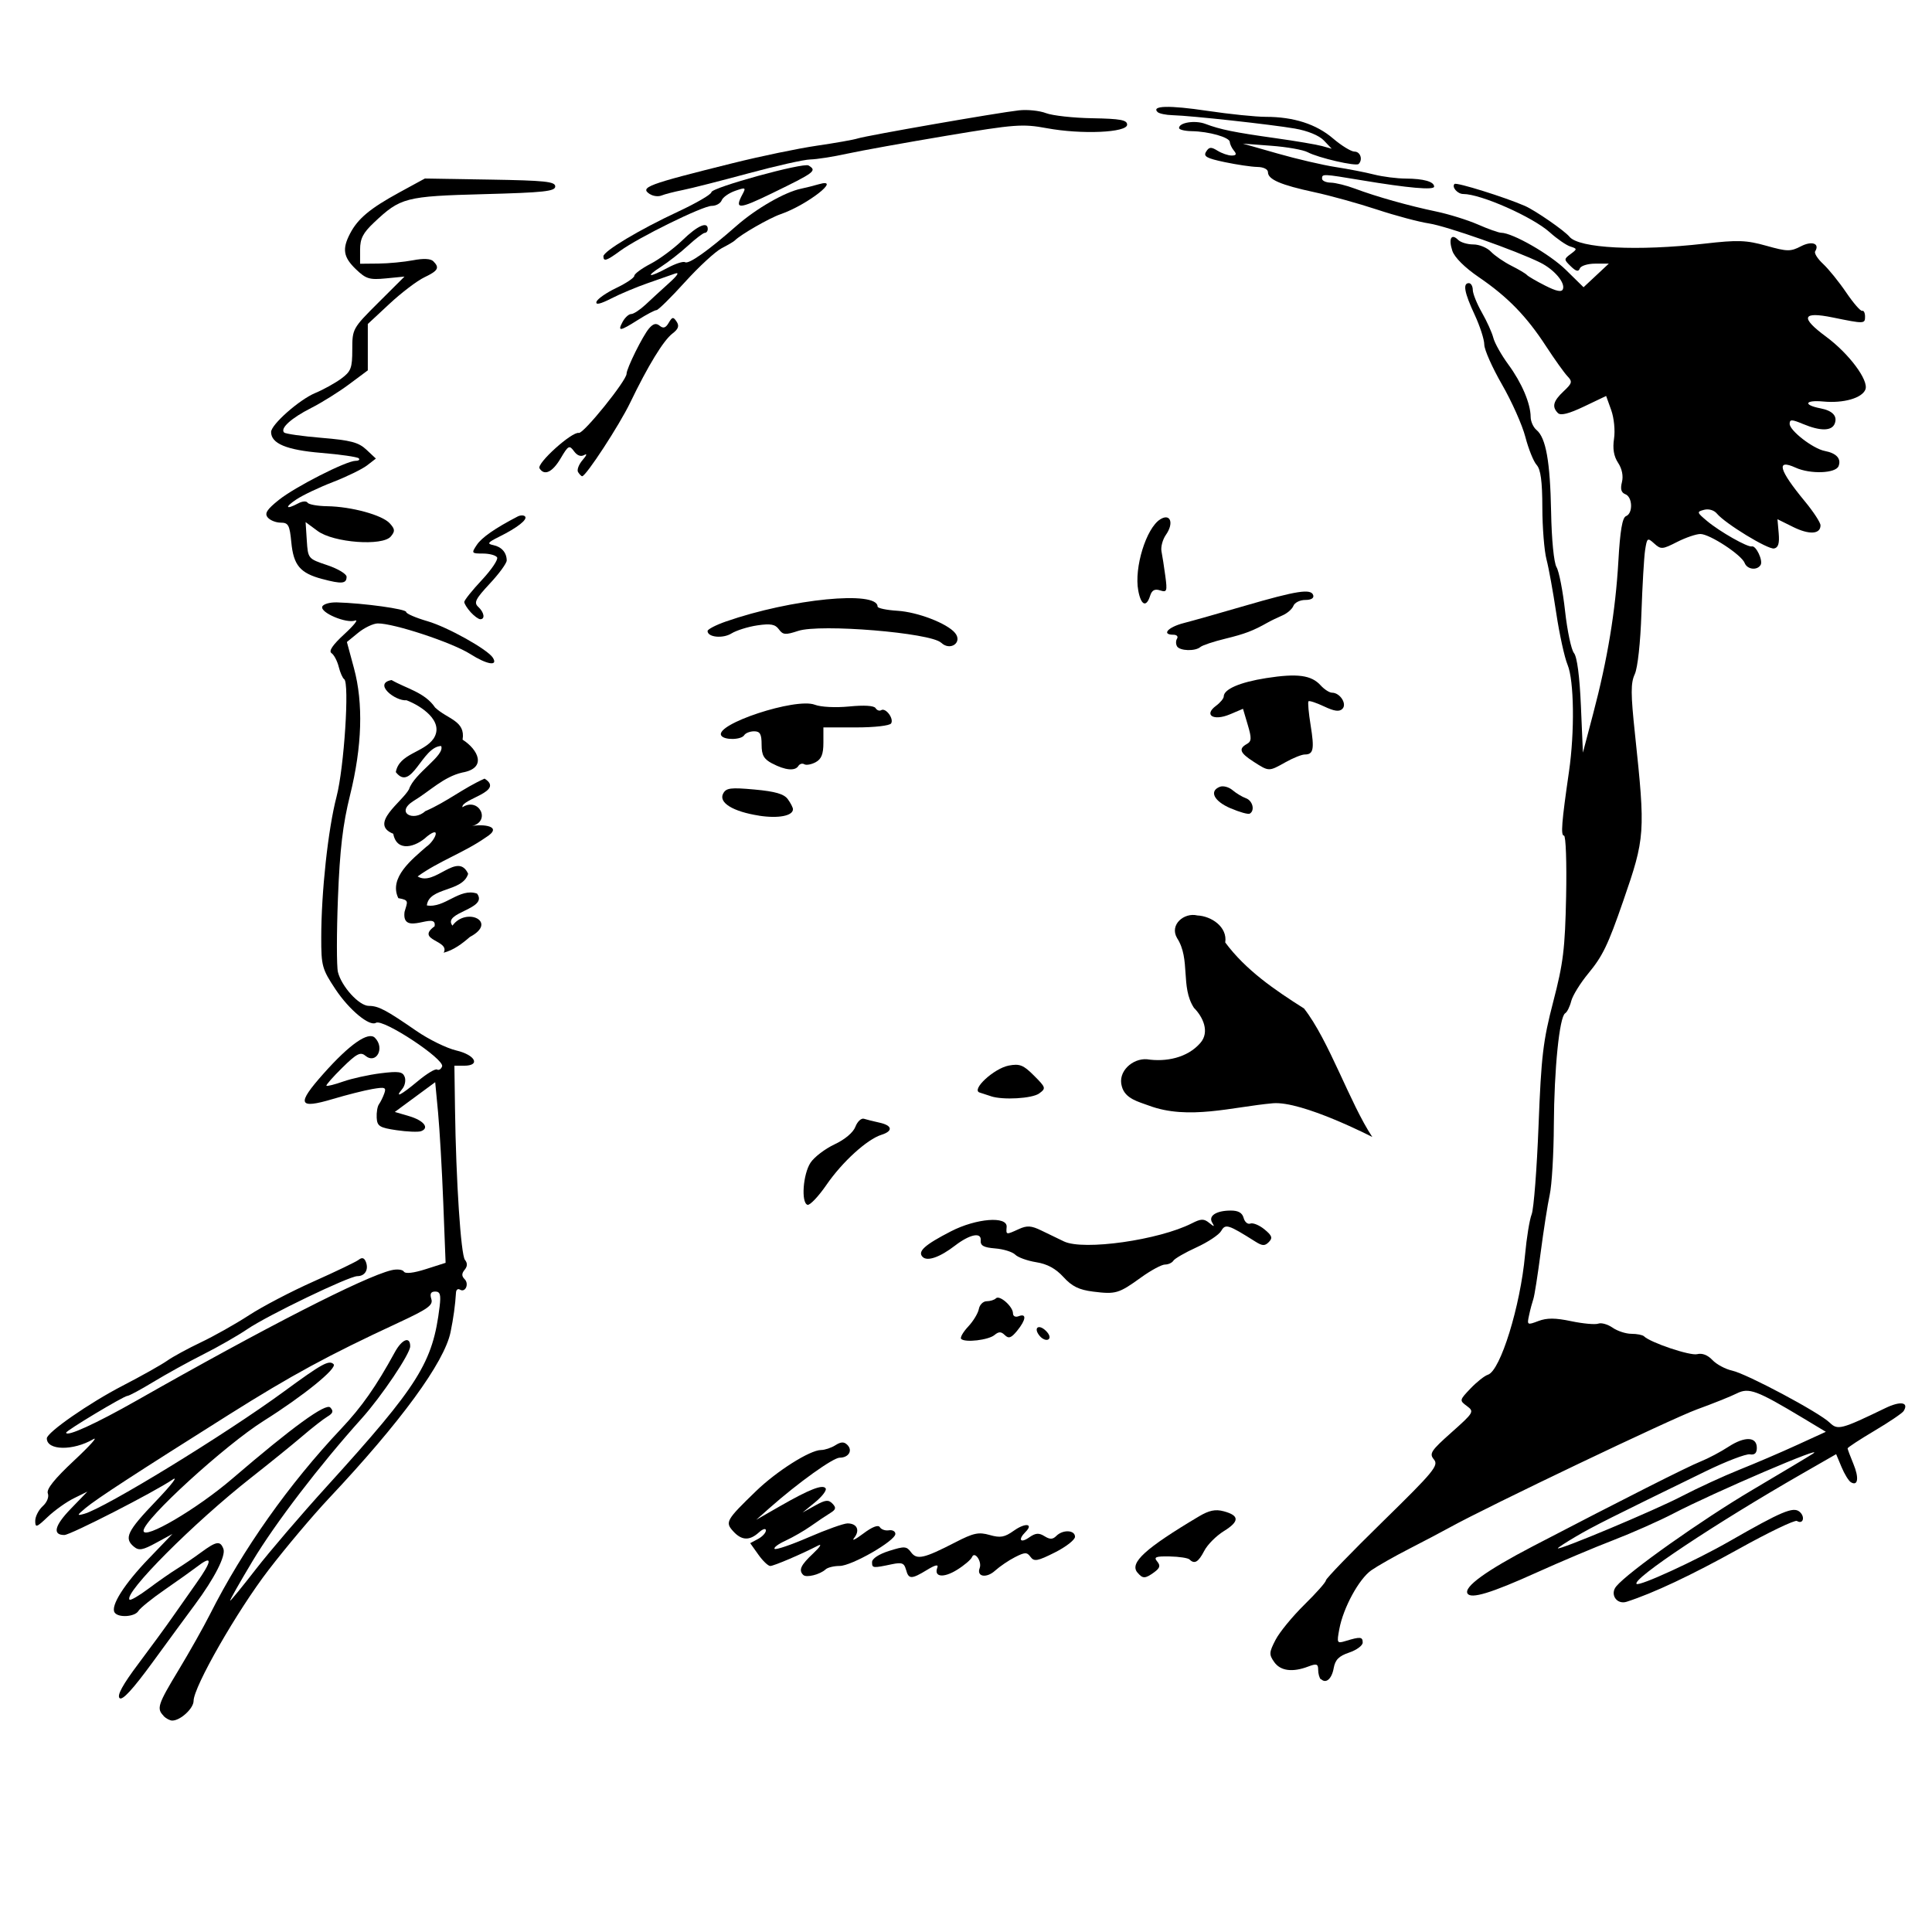
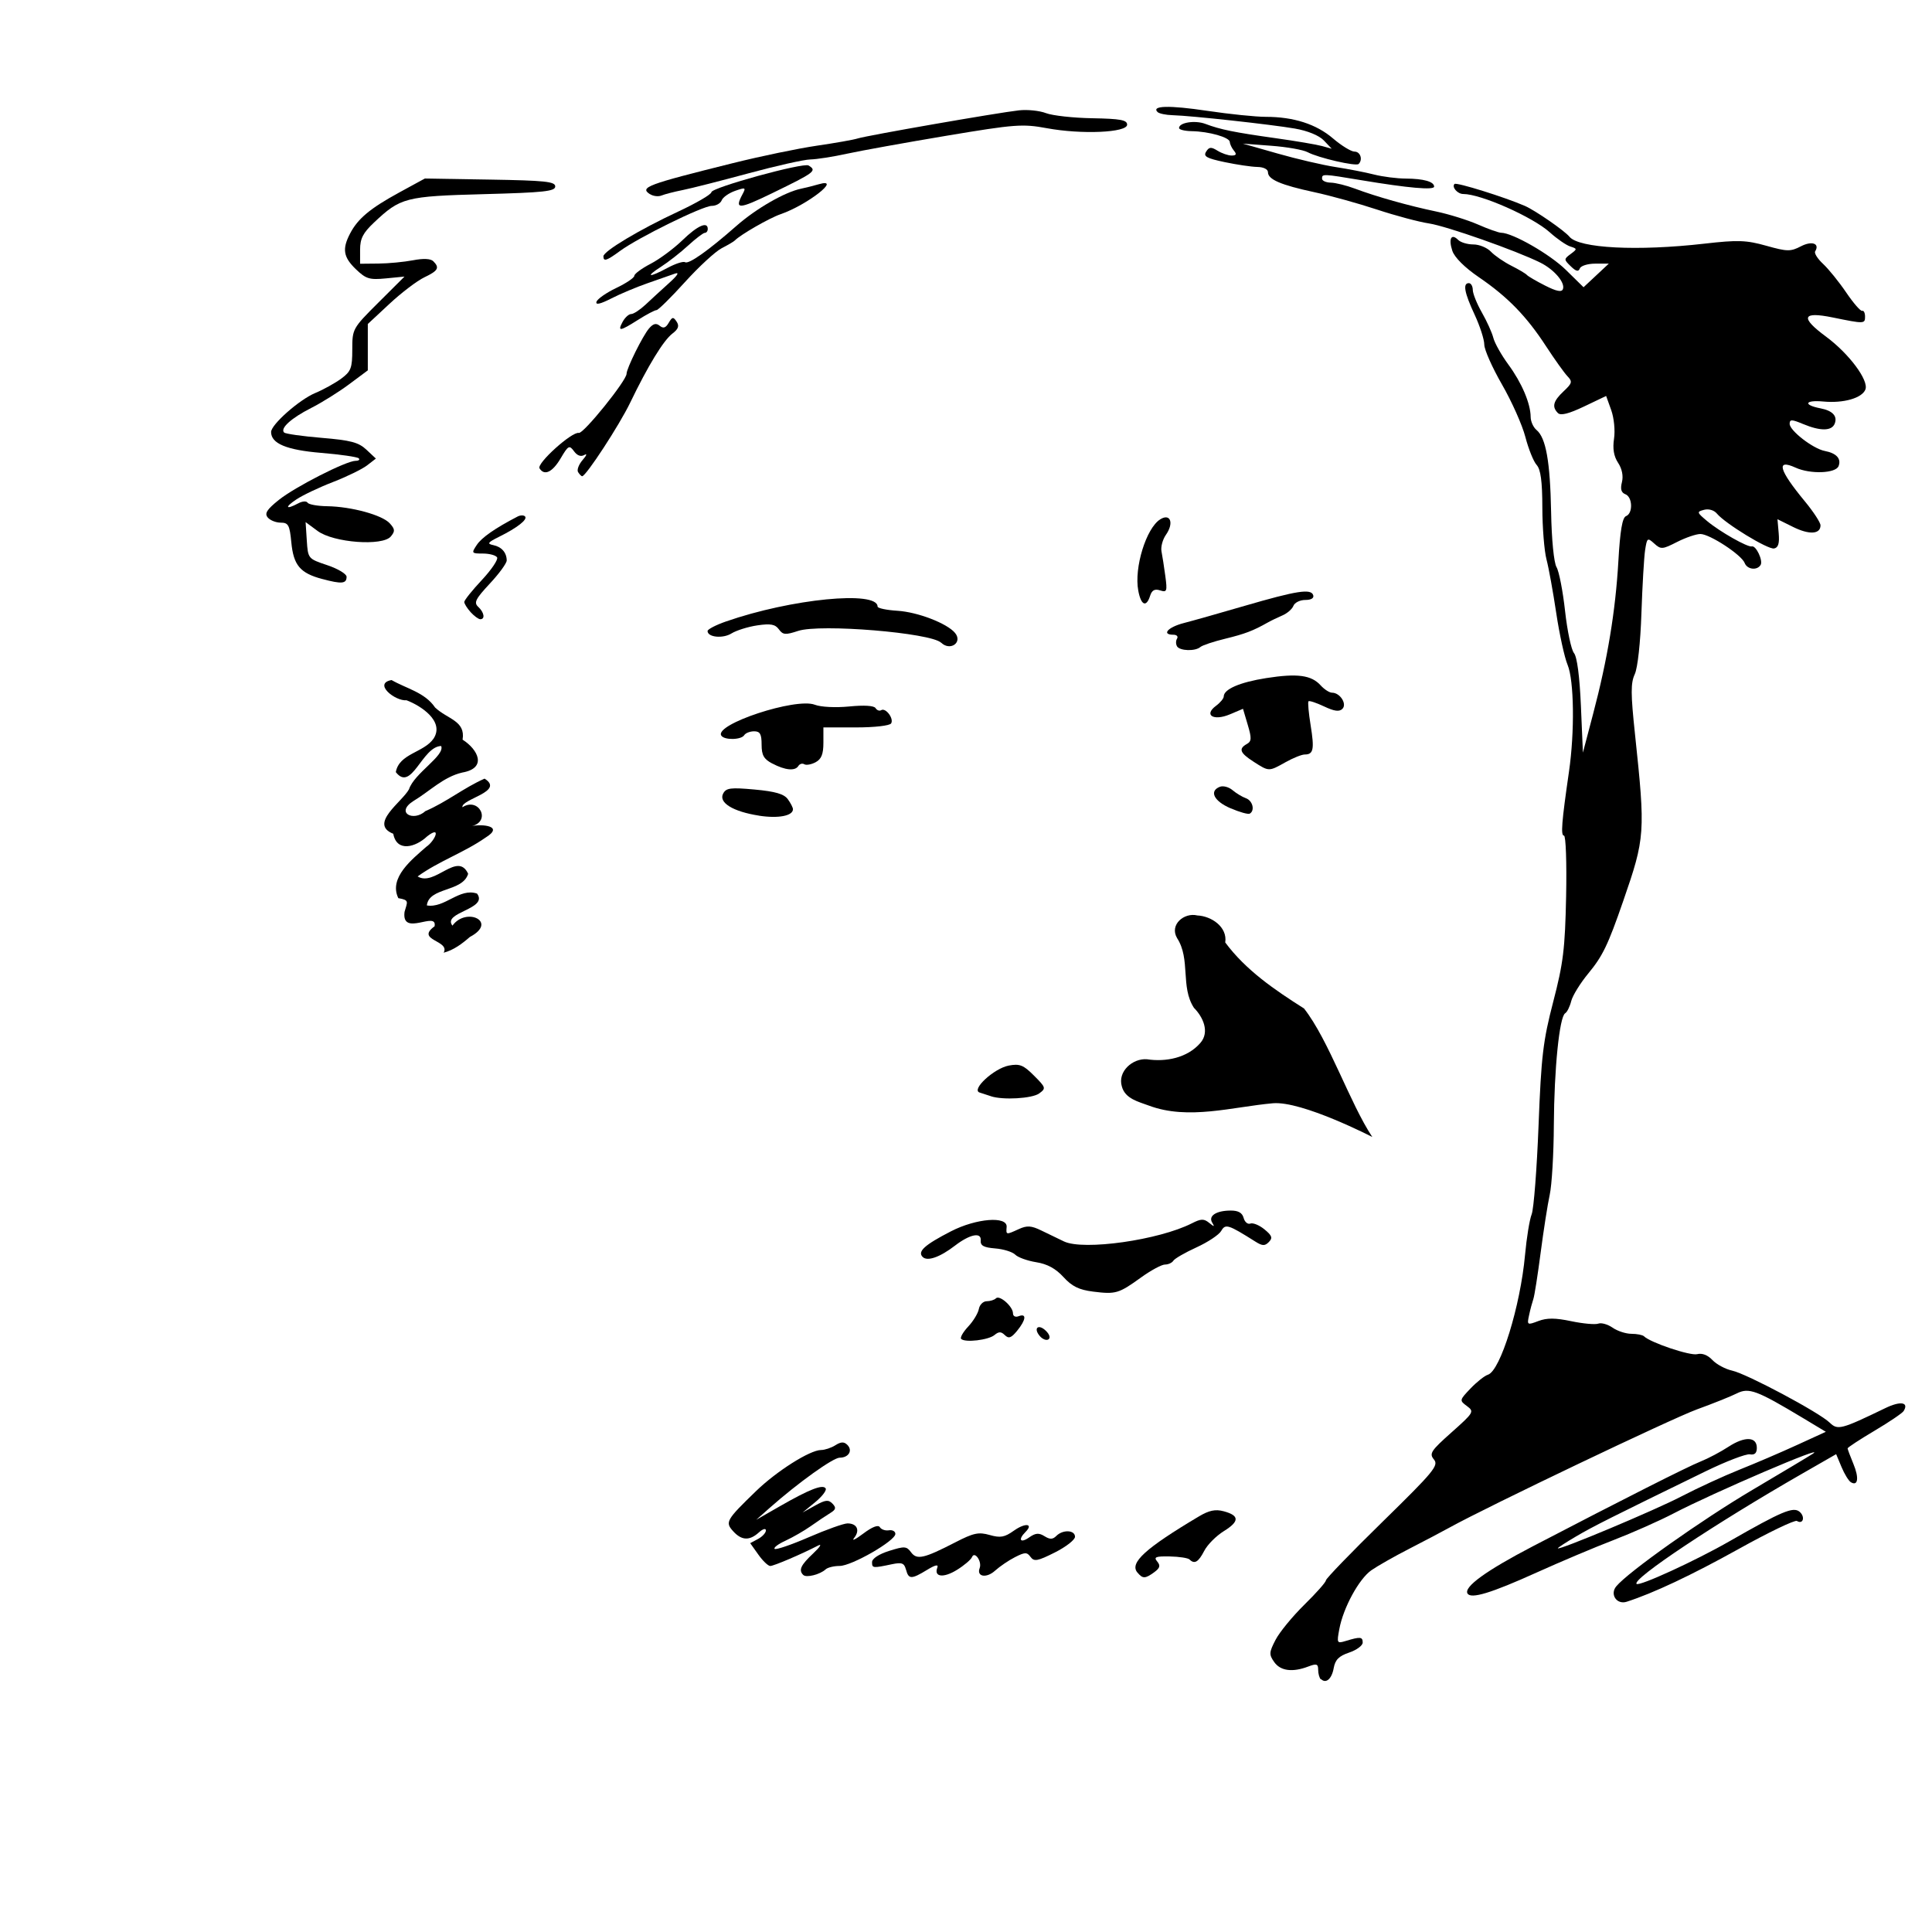
<svg xmlns="http://www.w3.org/2000/svg" width="42.333mm" height="42.333mm" version="1.1" viewBox="0 0 42.333 42.333">
  <g transform="translate(-86.179 -39.688)" stroke-width=".085">
    <path d="m114.75 61.784c-0.634-0.402-1.272-0.835-1.724-1.445 0.051-0.342-0.305-0.578-0.611-0.592-0.289-0.071-0.618 0.203-0.444 0.497 0.3 0.462 0.069 1.068 0.369 1.527 0.195 0.196 0.353 0.527 0.14 0.77-0.284 0.328-0.756 0.42-1.169 0.357-0.314-0.025-0.648 0.268-0.551 0.595 0.072 0.273 0.368 0.336 0.595 0.421 0.865 0.323 1.827 0.027 2.715-0.052 0.639-0.055 2.178 0.739 2.178 0.739-0.492-0.741-0.95-2.12-1.497-2.817z" />
-     <path d="m89.765 77.285c-0.159-0.159-0.13-0.248 0.329-1.007 0.237-0.392 0.546-0.941 0.687-1.22 0.719-1.424 1.727-2.849 2.873-4.064 0.451-0.478 0.765-0.925 1.175-1.675 0.158-0.29 0.338-0.359 0.338-0.131 0 0.163-0.629 1.098-1.064 1.582-0.919 1.022-1.892 2.293-2.39 3.123-0.286 0.477-0.507 0.868-0.491 0.868 0.016 0 0.269-0.31 0.563-0.689 0.293-0.379 0.993-1.196 1.556-1.816 2.017-2.222 2.323-2.711 2.471-3.942 0.031-0.259 0.011-0.326-0.097-0.326-0.095 0-0.121 0.048-0.085 0.162 0.043 0.137-0.07 0.218-0.735 0.527-1.525 0.708-2.325 1.142-3.708 2.013-2.023 1.274-2.893 1.84-3.133 2.041-0.193 0.162-0.196 0.173-0.032 0.128 0.455-0.124 3.104-1.746 4.383-2.684 0.828-0.607 0.985-0.694 1.083-0.596 0.088 0.088-0.661 0.695-1.528 1.24-0.854 0.537-2.636 2.166-2.636 2.41 0 0.211 1.172-0.477 1.947-1.143 1.315-1.129 2.047-1.661 2.145-1.558 0.075 0.079 0.061 0.126-0.063 0.2-0.089 0.053-0.34 0.249-0.558 0.436-0.218 0.186-0.717 0.59-1.109 0.898-1.267 0.996-2.806 2.54-2.668 2.677 0.022 0.022 0.21-0.088 0.418-0.244 0.208-0.156 0.487-0.35 0.62-0.432 0.133-0.082 0.37-0.243 0.529-0.36 0.336-0.247 0.419-0.26 0.489-0.078 0.058 0.15-0.197 0.648-0.623 1.221-0.156 0.21-0.572 0.776-0.924 1.259-0.439 0.602-0.668 0.85-0.728 0.791-0.06-0.06 0.069-0.296 0.411-0.751 0.274-0.365 0.612-0.827 0.75-1.026s0.376-0.537 0.527-0.75c0.336-0.474 0.352-0.611 0.042-0.376-0.128 0.097-0.461 0.335-0.741 0.528s-0.538 0.403-0.576 0.465c-0.078 0.132-0.448 0.154-0.523 0.032-0.09-0.145 0.214-0.623 0.748-1.178l0.52-0.541-0.356 0.194c-0.295 0.161-0.378 0.176-0.487 0.086-0.224-0.186-0.15-0.34 0.483-1.001 0.338-0.353 0.5-0.563 0.36-0.468-0.403 0.274-2.235 1.212-2.368 1.212-0.265 0-0.216-0.204 0.135-0.568l0.37-0.383-0.296 0.146c-0.163 0.08-0.42 0.263-0.572 0.407-0.248 0.236-0.275 0.244-0.275 0.088 0-0.095 0.074-0.239 0.164-0.321 0.094-0.085 0.142-0.204 0.112-0.281-0.035-0.092 0.144-0.316 0.577-0.721 0.346-0.323 0.533-0.533 0.417-0.465-0.444 0.258-1.016 0.247-1.016-0.019 0-0.13 0.93-0.776 1.661-1.154 0.414-0.214 0.853-0.461 0.976-0.548 0.123-0.087 0.456-0.268 0.74-0.403s0.757-0.401 1.051-0.592c0.294-0.192 0.933-0.526 1.419-0.742 0.486-0.217 0.932-0.431 0.989-0.476 0.072-0.057 0.121-0.041 0.156 0.05 0.064 0.168-0.021 0.31-0.187 0.31-0.183 0-1.976 0.863-2.414 1.163-0.203 0.138-0.635 0.386-0.961 0.55s-0.819 0.437-1.096 0.605c-0.277 0.168-0.532 0.306-0.569 0.306-0.075 0-1.341 0.759-1.341 0.805 0 0.101 0.649-0.195 1.547-0.705 2.817-1.601 4.983-2.709 5.577-2.853 0.123-0.03 0.247-0.017 0.275 0.029 0.033 0.053 0.211 0.033 0.483-0.054l0.432-0.138-0.051-1.315c-0.028-0.723-0.08-1.614-0.114-1.979l-0.063-0.664-0.885 0.652 0.31 0.091c0.325 0.095 0.457 0.261 0.264 0.331-0.062 0.022-0.303 0.012-0.536-0.022-0.373-0.055-0.425-0.088-0.435-0.274-0.006-0.116 0.016-0.249 0.05-0.295 0.034-0.047 0.087-0.153 0.116-0.236 0.048-0.134 0.017-0.145-0.262-0.097-0.174 0.03-0.561 0.128-0.86 0.217-0.766 0.229-0.808 0.118-0.207-0.557 0.572-0.643 0.98-0.927 1.124-0.783 0.225 0.225 0.029 0.591-0.211 0.392-0.106-0.088-0.19-0.045-0.503 0.263-0.206 0.203-0.363 0.381-0.348 0.396 0.015 0.015 0.181-0.027 0.369-0.093s0.555-0.147 0.817-0.18c0.396-0.049 0.484-0.036 0.528 0.078 0.029 0.076 0.006 0.194-0.052 0.264-0.177 0.213-0.033 0.141 0.34-0.17 0.195-0.163 0.385-0.278 0.422-0.254 0.037 0.023 0.087-0.008 0.11-0.068 0.061-0.158-1.295-1.052-1.45-0.956-0.14 0.087-0.587-0.284-0.887-0.736-0.292-0.441-0.312-0.51-0.311-1.132 1.1e-4 -0.999 0.15-2.377 0.335-3.086 0.166-0.634 0.287-2.502 0.167-2.576-0.033-0.021-0.087-0.142-0.119-0.27-0.032-0.128-0.103-0.263-0.158-0.3-0.067-0.045 0.024-0.18 0.282-0.417 0.21-0.193 0.315-0.326 0.235-0.297-0.192 0.069-0.765-0.172-0.72-0.304 0.019-0.056 0.165-0.099 0.323-0.094 0.586 0.017 1.516 0.145 1.516 0.21 0 0.037 0.211 0.128 0.469 0.203 0.438 0.127 1.32 0.62 1.431 0.8 0.119 0.192-0.13 0.151-0.498-0.083-0.397-0.252-1.679-0.675-2.026-0.669-0.1 0.002-0.292 0.094-0.428 0.205l-0.247 0.202 0.155 0.574c0.208 0.769 0.179 1.713-0.086 2.783-0.159 0.642-0.223 1.183-0.265 2.251-0.03 0.773-0.03 1.504-2.54e-4 1.624 0.08 0.319 0.464 0.74 0.676 0.741 0.212 0.001 0.372 0.085 1.044 0.549 0.27 0.186 0.663 0.379 0.873 0.428 0.418 0.098 0.539 0.334 0.171 0.334h-0.212l0.013 0.931c0.022 1.592 0.129 3.212 0.218 3.323 0.058 0.072 0.056 0.142-0.007 0.218-0.067 0.081-0.067 0.138-8.47e-4 0.204 0.105 0.105 0.017 0.304-0.102 0.23-0.043-0.027-0.082 0.001-0.086 0.062-0.017 0.279-0.056 0.56-0.119 0.868-0.136 0.664-1.094 1.973-2.667 3.645-0.351 0.373-0.944 1.077-1.32 1.566-0.692 0.901-1.644 2.564-1.644 2.871 0 0.165-0.289 0.431-0.468 0.431-0.05 0-0.137-0.046-0.193-0.102z" />
    <path d="m100.42 43.943c-0.229-0.151-0.073-0.21 1.82-0.681 0.605-0.151 1.431-0.322 1.834-0.381 0.403-0.059 0.808-0.13 0.898-0.159 0.204-0.065 3.071-0.565 3.533-0.616 0.186-0.021 0.453 0.007 0.593 0.061 0.14 0.054 0.597 0.105 1.016 0.112 0.615 0.011 0.762 0.038 0.762 0.141 0 0.174-0.995 0.218-1.76 0.077-0.532-0.098-0.694-0.086-2.201 0.166-0.895 0.15-1.875 0.327-2.177 0.393-0.303 0.067-0.665 0.123-0.804 0.126-0.14 0.003-0.749 0.14-1.355 0.304-0.605 0.164-1.253 0.329-1.439 0.366-0.186 0.037-0.396 0.091-0.466 0.12-0.07 0.029-0.184 0.015-0.254-0.031z" />
    <path d="m99.4 45.305c0-0.112 0.791-0.586 1.637-0.98 0.399-0.186 0.728-0.378 0.73-0.426 4e-3 -0.102 2.016-0.655 2.129-0.585 0.188 0.116 0.144 0.149-0.801 0.609-0.734 0.357-0.828 0.359-0.646 0.02 0.079-0.147 0.066-0.153-0.163-0.073-0.136 0.048-0.269 0.141-0.294 0.208-0.026 0.067-0.124 0.121-0.218 0.121-0.198 0-1.607 0.693-2.008 0.987-0.294 0.216-0.365 0.239-0.365 0.12z" />
    <path d="m99.823 46.738c0.05-0.093 0.134-0.169 0.186-0.169 0.053 0 0.194-0.093 0.315-0.206 0.12-0.113 0.352-0.326 0.515-0.473 0.189-0.17 0.235-0.245 0.127-0.206-0.093 0.034-0.363 0.129-0.599 0.21-0.236 0.082-0.593 0.231-0.792 0.333-0.243 0.124-0.35 0.148-0.326 0.073 0.02-0.062 0.215-0.198 0.433-0.302s0.396-0.224 0.396-0.267c0-0.042 0.161-0.161 0.357-0.263 0.197-0.102 0.51-0.335 0.698-0.517 0.33-0.32 0.554-0.419 0.554-0.246 0 0.047-0.029 0.085-0.064 0.085s-0.2 0.126-0.367 0.279c-0.167 0.153-0.434 0.362-0.593 0.464-0.36 0.231-0.267 0.245 0.148 0.022 0.17-0.091 0.341-0.146 0.38-0.122 0.08 0.05 0.51-0.255 1.126-0.797 0.429-0.377 1.055-0.738 1.413-0.813 0.11-0.023 0.286-0.067 0.39-0.098 0.527-0.154-0.252 0.455-0.839 0.657-0.244 0.084-0.876 0.447-1.002 0.576-0.023 0.024-0.153 0.1-0.289 0.17-0.135 0.07-0.497 0.403-0.803 0.741-0.306 0.338-0.586 0.614-0.623 0.614-0.037 0-0.218 0.095-0.402 0.212-0.405 0.256-0.456 0.262-0.339 0.042z" />
    <path d="m99.411 49.066c0.055-0.112 0.01-0.088-0.133 0.068-0.119 0.131-0.216 0.283-0.214 0.339 3e-3 0.11 0.214-0.137 0.347-0.407z" />
    <path d="m98.846 50.034c-0.031-0.05 0.015-0.17 0.101-0.269 0.086-0.098 0.103-0.147 0.038-0.109-0.077 0.045-0.157 0.017-0.229-0.081-0.102-0.139-0.125-0.127-0.292 0.156-0.18 0.305-0.358 0.389-0.463 0.219-0.067-0.108 0.712-0.81 0.861-0.776 0.102 0.023 1.046-1.147 1.046-1.296 0-0.117 0.355-0.833 0.492-0.993 0.092-0.107 0.156-0.123 0.234-0.059 0.078 0.065 0.132 0.048 0.197-0.064 0.078-0.133 0.101-0.136 0.174-0.026 0.062 0.094 0.038 0.162-0.091 0.26-0.197 0.15-0.534 0.701-0.928 1.518-0.238 0.493-0.967 1.609-1.051 1.609-0.018 0-0.058-0.041-0.089-0.09z" />
    <path d="m94.144 51.194c-0.019-0.017-0.264-0.052-0.543-0.078-0.316-0.029-0.428-0.021-0.296 0.022 0.209 0.069 0.908 0.115 0.84 0.056z" />
    <path d="m93.242 52.376c-0.488-0.131-0.631-0.3-0.68-0.806-0.036-0.377-0.065-0.43-0.232-0.43-0.105 0-0.233-0.051-0.285-0.114-0.073-0.088-0.02-0.173 0.242-0.383 0.356-0.286 1.479-0.858 1.685-0.858 0.067 0 0.098-0.025 0.067-0.055-0.03-0.03-0.401-0.084-0.824-0.119-0.757-0.063-1.096-0.204-1.096-0.457 0-0.163 0.616-0.707 0.964-0.853 0.181-0.075 0.438-0.218 0.572-0.316 0.215-0.159 0.243-0.231 0.243-0.638 0-0.453 0.006-0.465 0.572-1.029l0.572-0.57-0.407 0.04c-0.359 0.035-0.436 0.012-0.656-0.199-0.277-0.265-0.307-0.444-0.13-0.783 0.17-0.327 0.438-0.551 1.077-0.9l0.561-0.306 1.429 0.023c1.203 0.02 1.429 0.043 1.429 0.15 0 0.107-0.249 0.134-1.566 0.169-1.718 0.046-1.824 0.074-2.405 0.622-0.241 0.227-0.305 0.351-0.305 0.595v0.308l0.402-0.004c0.221-2e-3 0.562-0.035 0.757-0.072 0.227-0.044 0.387-0.037 0.445 0.021 0.143 0.143 0.107 0.208-0.197 0.353-0.157 0.075-0.5 0.335-0.762 0.579l-0.476 0.443v1.016l-0.411 0.306c-0.226 0.169-0.6 0.402-0.831 0.519-0.436 0.221-0.684 0.446-0.592 0.537 0.029 0.029 0.4 0.082 0.824 0.117 0.635 0.053 0.807 0.098 0.979 0.259l0.208 0.195-0.194 0.15c-0.107 0.082-0.442 0.246-0.744 0.363-0.303 0.117-0.665 0.289-0.804 0.382-0.264 0.175-0.235 0.233 0.043 0.085 0.087-0.047 0.178-0.053 0.203-0.013 0.024 0.039 0.217 0.074 0.429 0.077 0.53 8e-3 1.206 0.193 1.371 0.375 0.116 0.128 0.119 0.173 0.023 0.288-0.18 0.217-1.255 0.137-1.603-0.12l-0.264-0.195 0.026 0.401c0.026 0.4 0.028 0.402 0.449 0.543 0.233 0.078 0.423 0.192 0.423 0.254 0 0.153-0.106 0.163-0.528 0.05z" />
    <path d="m111.12 52.628c-0.094-0.5 0.174-1.369 0.482-1.561 0.223-0.139 0.304 0.082 0.125 0.338-0.073 0.104-0.117 0.268-0.098 0.364 0.019 0.096 0.057 0.34 0.084 0.541 0.045 0.335 0.035 0.362-0.115 0.314-0.118-0.038-0.18-0.004-0.219 0.121-0.083 0.26-0.199 0.208-0.259-0.117z" />
    <path d="m96.492 53.102c-0.077-0.085-0.14-0.186-0.14-0.224 0-0.038 0.173-0.255 0.385-0.481 0.212-0.227 0.362-0.45 0.334-0.496-0.028-0.046-0.168-0.084-0.311-0.084-0.25 0-0.255-7e-3 -0.133-0.19 0.107-0.161 0.4-0.365 0.893-0.621 0.06-0.031 0.134-0.033 0.163-0.003 0.065 0.065-0.168 0.249-0.569 0.447-0.248 0.123-0.269 0.153-0.127 0.182 0.183 0.038 0.293 0.163 0.295 0.336 6.77e-4 0.06-0.166 0.289-0.371 0.508-0.313 0.336-0.353 0.416-0.254 0.508 0.131 0.121 0.157 0.272 0.046 0.272-0.039 0-0.135-0.07-0.212-0.155z" />
    <path d="m106.8 53.771c-0.224-0.218-2.649-0.418-3.132-0.259-0.279 0.092-0.334 0.088-0.423-0.035-0.081-0.111-0.182-0.129-0.473-0.086-0.203 0.03-0.457 0.11-0.564 0.176-0.19 0.119-0.525 0.085-0.525-0.052 0-0.038 0.181-0.132 0.402-0.209 1.43-0.498 3.323-0.684 3.323-0.327 1e-5 0.036 0.196 0.077 0.435 0.092 0.442 0.027 1.087 0.275 1.262 0.485 0.173 0.209-0.106 0.406-0.304 0.214z" />
    <path d="m111.97 53.85c-0.029-0.047-0.029-0.123 0-0.169 0.029-0.047-7e-3 -0.085-0.08-0.085-0.268 0-0.121-0.166 0.228-0.256 0.198-0.051 0.798-0.221 1.333-0.377 1.141-0.332 1.453-0.381 1.502-0.235 0.022 0.066-0.044 0.106-0.174 0.106-0.115 0-0.232 0.058-0.259 0.128-0.027 0.071-0.136 0.166-0.242 0.211-0.106 0.046-0.25 0.115-0.32 0.155-0.325 0.183-0.498 0.249-0.931 0.355-0.256 0.062-0.502 0.144-0.546 0.182-0.112 0.097-0.449 0.087-0.512-0.015z" />
    <path d="m113.65 56.38c-0.303-0.194-0.338-0.285-0.151-0.39 0.104-0.058 0.108-0.125 0.02-0.42l-0.104-0.351-0.289 0.122c-0.359 0.151-0.577 0.015-0.302-0.188 0.093-0.069 0.169-0.161 0.169-0.204 0-0.159 0.352-0.312 0.931-0.403 0.683-0.107 0.989-0.066 1.193 0.16 0.08 0.088 0.192 0.16 0.249 0.16 0.175 0 0.334 0.247 0.227 0.354-0.068 0.068-0.177 0.053-0.401-0.053-0.169-0.08-0.323-0.131-0.342-0.113-0.018 0.018 3e-3 0.256 0.047 0.527 0.085 0.525 0.062 0.639-0.129 0.639-0.066 0-0.255 0.076-0.421 0.169-0.369 0.207-0.36 0.207-0.699-0.01z" />
    <path d="m103.1 56.418c-0.185-0.098-0.233-0.182-0.233-0.414 0-0.232-0.034-0.292-0.164-0.292-0.09 0-0.188 0.038-0.217 0.085-0.065 0.105-0.439 0.112-0.503 0.008-0.153-0.247 1.635-0.836 2.05-0.675 0.132 0.051 0.453 0.067 0.754 0.038 0.326-0.032 0.544-0.019 0.577 0.036 0.03 0.048 0.085 0.069 0.123 0.045 0.099-0.061 0.283 0.185 0.218 0.29-0.031 0.05-0.364 0.088-0.769 0.088h-0.715v0.336c0 0.25-0.044 0.359-0.171 0.427-0.094 0.05-0.206 0.07-0.248 0.044-0.042-0.026-0.101-0.009-0.13 0.038-0.071 0.115-0.289 0.095-0.572-0.055z" />
    <path d="m113.14 57.398c-0.365-0.157-0.472-0.378-0.23-0.471 0.072-0.027 0.195 6e-3 0.275 0.074 0.08 0.068 0.212 0.148 0.293 0.177 0.149 0.053 0.203 0.27 0.085 0.338-0.035 0.02-0.225-0.033-0.423-0.119z" />
    <path d="m102.81 57.56c-0.572-0.089-0.892-0.286-0.785-0.485 0.066-0.123 0.164-0.135 0.69-0.087 0.45 0.041 0.643 0.097 0.726 0.211 0.062 0.085 0.113 0.184 0.113 0.22 0 0.146-0.321 0.207-0.743 0.142z" />
    <path d="m96.267 56.291c0-0.125-0.138-0.077-0.303 0.105-0.159 0.176-0.159 0.176 0.072 0.071 0.127-0.058 0.231-0.137 0.231-0.176z" />
    <path d="m95.899 60.565c0.155-0.275-0.63-0.269-0.198-0.58 0.067-0.353-0.73 0.245-0.658-0.316 0.062-0.223 0.114-0.258-0.136-0.301-0.218-0.449 0.307-0.855 0.612-1.125 0.19-0.127 0.346-0.485 0.018-0.228-0.249 0.236-0.664 0.355-0.741-0.058-0.542-0.216 0.191-0.695 0.344-0.973 0.115-0.354 0.793-0.738 0.706-0.95-0.419 0.01-0.648 1.021-0.994 0.572 0.073-0.41 0.613-0.424 0.828-0.735 0.245-0.38-0.279-0.72-0.593-0.839-0.248 0.023-0.741-0.369-0.328-0.443 0.325 0.187 0.73 0.27 0.953 0.601 0.273 0.259 0.672 0.288 0.603 0.705 0.339 0.215 0.545 0.624-0.005 0.72-0.413 0.094-0.718 0.413-1.073 0.625-0.4 0.254 9.9e-5 0.461 0.264 0.22 0.455-0.193 0.843-0.512 1.296-0.711 0.451 0.283-0.515 0.446-0.486 0.627 0.359-0.232 0.637 0.303 0.21 0.412 0.219-0.047 0.716-0.004 0.297 0.253-0.47 0.329-1.023 0.514-1.488 0.851 0.372 0.231 0.875-0.562 1.107-0.058-0.121 0.405-0.859 0.288-0.905 0.693 0.392 0.067 0.713-0.393 1.1-0.259 0.257 0.343-0.77 0.407-0.539 0.702 0.302-0.419 1.009-0.083 0.382 0.248-0.17 0.148-0.356 0.289-0.578 0.346z" />
    <path d="m107.89 63.707c-0.07-0.023-0.181-0.06-0.246-0.08-0.192-0.061 0.315-0.53 0.64-0.591 0.238-0.045 0.32-0.012 0.552 0.221 0.261 0.261 0.266 0.278 0.113 0.39-0.154 0.112-0.795 0.149-1.059 0.061z" />
-     <path d="m104.29 65.647c0.345-0.501 0.888-0.995 1.203-1.094 0.259-0.082 0.24-0.204-0.042-0.266-0.128-0.028-0.282-0.066-0.341-0.085s-0.144 0.06-0.188 0.175c-0.047 0.125-0.231 0.28-0.458 0.386-0.208 0.098-0.444 0.278-0.525 0.401-0.165 0.251-0.21 0.875-0.067 0.923 0.051 0.017 0.24-0.181 0.418-0.44z" />
    <path d="m110.13 67.989c-0.309-0.039-0.462-0.114-0.649-0.319-0.169-0.185-0.355-0.287-0.597-0.325-0.193-0.031-0.4-0.105-0.46-0.166-0.06-0.06-0.258-0.122-0.439-0.136-0.255-0.021-0.327-0.061-0.317-0.178 0.015-0.185-0.24-0.132-0.563 0.116-0.331 0.255-0.606 0.351-0.709 0.249-0.119-0.119 0.041-0.264 0.618-0.561 0.555-0.286 1.241-0.341 1.222-0.097-0.014 0.176-0.015 0.176 0.267 0.047 0.179-0.082 0.273-0.076 0.491 0.03 0.148 0.072 0.373 0.18 0.499 0.241 0.43 0.204 2.081-0.03 2.803-0.398 0.198-0.101 0.262-0.103 0.376-0.011 0.114 0.093 0.126 0.092 0.068-0.004-0.089-0.147 0.087-0.263 0.405-0.264 0.167-8.97e-4 0.254 0.049 0.284 0.162 0.024 0.09 0.09 0.145 0.147 0.123 0.058-0.022 0.197 0.035 0.309 0.127 0.166 0.136 0.184 0.188 0.097 0.277-0.088 0.09-0.142 0.088-0.296-9e-3 -0.598-0.377-0.656-0.395-0.749-0.233-0.048 0.084-0.292 0.246-0.542 0.36-0.25 0.114-0.478 0.246-0.506 0.292-0.029 0.046-0.111 0.084-0.184 0.084-0.072 0-0.308 0.127-0.524 0.283-0.489 0.353-0.553 0.372-1.05 0.31z" />
    <path d="m108.96 68.96c-0.147-0.177-0.024-0.272 0.14-0.108 0.079 0.079 0.099 0.154 0.05 0.185-0.046 0.028-0.131-0.006-0.19-0.077z" />
    <path d="m108.08 68.497c0.029-0.047 0.012-0.085-0.037-0.085s-0.09 0.038-0.09 0.085 0.017 0.085 0.037 0.085 0.061-0.038 0.09-0.085z" />
    <path d="m107.73 68.789c0.029-0.075 0.015-0.109-0.033-0.08-0.046 0.028-0.084 0.088-0.084 0.131 0 0.122 0.061 0.095 0.117-0.052z" />
    <path d="m107.24 69.027c-0.029-0.029 0.04-0.15 0.152-0.27 0.113-0.12 0.218-0.294 0.235-0.387 0.017-0.093 0.094-0.17 0.172-0.17 0.077-5.93e-4 0.169-0.029 0.203-0.064 0.079-0.079 0.373 0.18 0.373 0.329 0 0.064 0.054 0.091 0.127 0.062 0.176-0.067 0.159 0.081-0.036 0.32-0.129 0.158-0.185 0.178-0.269 0.096-0.082-0.081-0.133-0.081-0.228-0.002-0.133 0.11-0.644 0.17-0.729 0.085z" />
    <path d="m111.1 74.143c-0.175-0.211 0.176-0.53 1.347-1.227 0.225-0.134 0.363-0.163 0.545-0.114 0.348 0.093 0.349 0.222 2e-3 0.436-0.166 0.103-0.36 0.297-0.429 0.433-0.128 0.247-0.213 0.296-0.322 0.187-0.032-0.032-0.227-0.062-0.432-0.066-0.309-0.006-0.357 0.013-0.276 0.11 0.075 0.091 0.061 0.143-0.064 0.235-0.2 0.146-0.253 0.147-0.37 0.006z" />
    <path d="m106.03 74.081c-0.038-0.145-0.089-0.164-0.31-0.118-0.418 0.088-0.433 0.087-0.433-0.047 0-0.076 0.15-0.175 0.373-0.245 0.339-0.107 0.383-0.104 0.481 0.029 0.127 0.173 0.281 0.138 0.97-0.217 0.399-0.206 0.511-0.23 0.753-0.161 0.235 0.067 0.326 0.051 0.531-0.095 0.25-0.178 0.438-0.155 0.253 0.03-0.168 0.168-0.112 0.253 0.08 0.119 0.141-0.099 0.214-0.105 0.337-0.028 0.12 0.075 0.181 0.073 0.26-0.006 0.143-0.143 0.409-0.131 0.409 0.019 0 0.067-0.199 0.222-0.442 0.344-0.378 0.19-0.454 0.204-0.532 0.098-0.079-0.108-0.122-0.107-0.342 0.005-0.138 0.07-0.334 0.204-0.436 0.296-0.188 0.171-0.41 0.134-0.337-0.057 0.055-0.144-0.111-0.382-0.168-0.241-0.023 0.056-0.172 0.183-0.331 0.281-0.294 0.182-0.508 0.157-0.429-0.05 0.03-0.077-0.044-0.061-0.227 0.051-0.342 0.208-0.403 0.207-0.459-0.008z" />
-     <path d="m104.69 73.5c-0.022-0.022-0.106 0.028-0.187 0.112-0.14 0.146-0.138 0.148 0.041 0.041 0.103-0.062 0.168-0.13 0.146-0.153z" />
    <path d="m103.78 74.199c-0.107-0.107-0.058-0.215 0.218-0.474 0.151-0.142 0.199-0.219 0.106-0.171-0.368 0.19-0.969 0.447-1.048 0.447-0.046 0-0.164-0.112-0.261-0.25l-0.178-0.25 0.172-0.092c0.095-0.051 0.172-0.135 0.172-0.187 0-0.053-0.068-0.034-0.155 0.045-0.205 0.185-0.378 0.177-0.563-0.028-0.18-0.198-0.152-0.246 0.502-0.879 0.456-0.441 1.18-0.898 1.424-0.9 0.082-4.23e-4 0.224-0.047 0.315-0.105 0.124-0.078 0.19-0.079 0.262-0.007 0.123 0.123 0.028 0.28-0.168 0.28-0.145 0-0.912 0.55-1.533 1.099l-0.296 0.262 0.52-0.298c0.649-0.372 0.942-0.486 1.002-0.389 0.025 0.041-0.078 0.177-0.23 0.301l-0.276 0.227 0.274-0.153c0.226-0.126 0.293-0.133 0.381-0.042 0.086 0.09 0.076 0.13-0.052 0.208-0.087 0.053-0.278 0.181-0.423 0.284-0.146 0.103-0.395 0.246-0.553 0.319-0.158 0.072-0.267 0.153-0.24 0.18 0.026 0.026 0.363-0.088 0.748-0.255 0.385-0.167 0.767-0.303 0.849-0.303 0.21 0 0.279 0.151 0.146 0.318-0.062 0.077 0.026 0.036 0.197-0.093 0.198-0.149 0.33-0.201 0.366-0.142 0.031 0.05 0.12 0.081 0.198 0.068 0.078-0.013 0.142 0.023 0.142 0.079 0 0.152-0.957 0.702-1.221 0.702-0.125 0-0.263 0.034-0.307 0.075-0.12 0.112-0.423 0.189-0.489 0.123z" />
    <path d="m113.81 43.125c-0.058-0.023-0.153-0.023-0.212 0s-0.011 0.043 0.106 0.043c0.116 0 0.164-0.019 0.106-0.043z" />
    <path d="m115.12 76.486c-0.032-0.032-0.058-0.127-0.058-0.211 0-0.129-0.034-0.14-0.217-0.071-0.346 0.132-0.61 0.097-0.747-0.099-0.115-0.164-0.112-0.212 0.031-0.487 0.087-0.168 0.371-0.513 0.63-0.768 0.26-0.255 0.472-0.494 0.472-0.533 0-0.039 0.56-0.618 1.244-1.287 1.123-1.099 1.232-1.231 1.124-1.362-0.108-0.13-0.068-0.191 0.386-0.595 0.488-0.434 0.5-0.455 0.337-0.576-0.167-0.123-0.166-0.129 0.078-0.385 0.136-0.143 0.308-0.279 0.382-0.302 0.273-0.087 0.711-1.503 0.813-2.626 0.034-0.373 0.099-0.773 0.145-0.889 0.046-0.116 0.114-0.993 0.151-1.947 0.059-1.523 0.099-1.855 0.322-2.712 0.22-0.845 0.258-1.156 0.282-2.307 0.015-0.732-6e-3 -1.331-0.047-1.331-0.074 8.5e-5 -0.051-0.293 0.109-1.397 0.128-0.877 0.113-2.003-0.03-2.346-0.067-0.161-0.179-0.671-0.248-1.132-0.069-0.462-0.165-0.992-0.214-1.178-0.049-0.186-0.09-0.698-0.091-1.136-1e-3 -0.577-0.036-0.835-0.125-0.934-0.068-0.075-0.179-0.351-0.247-0.613-0.068-0.262-0.299-0.779-0.512-1.149-0.213-0.37-0.388-0.763-0.388-0.875-4.3e-4 -0.112-0.096-0.407-0.212-0.656-0.225-0.483-0.263-0.69-0.126-0.69 0.047 0 0.085 0.067 0.086 0.148 6e-4 0.081 0.09 0.304 0.199 0.495 0.109 0.191 0.222 0.44 0.251 0.555 0.029 0.115 0.177 0.378 0.329 0.585 0.294 0.4 0.487 0.854 0.489 1.149 6.8e-4 0.099 0.058 0.227 0.128 0.285 0.207 0.172 0.299 0.689 0.32 1.794 0.011 0.61 0.061 1.113 0.119 1.212 0.055 0.093 0.139 0.526 0.187 0.961 0.048 0.435 0.136 0.85 0.195 0.921 0.068 0.082 0.124 0.509 0.152 1.156l0.044 1.026 0.223-0.847c0.317-1.199 0.491-2.256 0.554-3.347 0.038-0.672 0.087-0.957 0.168-0.988 0.155-0.06 0.144-0.419-0.015-0.48-0.091-0.035-0.113-0.113-0.075-0.264 0.034-0.135 3e-3 -0.292-0.084-0.424-0.095-0.145-0.122-0.309-0.089-0.529 0.027-0.179 9e-5 -0.454-0.062-0.627l-0.111-0.309-0.484 0.231c-0.334 0.159-0.511 0.204-0.572 0.144-0.137-0.137-0.105-0.262 0.124-0.477 0.189-0.178 0.198-0.212 0.083-0.332-0.07-0.074-0.28-0.368-0.466-0.653-0.429-0.66-0.842-1.084-1.475-1.516-0.308-0.21-0.531-0.432-0.58-0.577-0.088-0.266-0.023-0.39 0.127-0.24 0.055 0.055 0.205 0.1 0.334 0.1s0.302 0.071 0.385 0.159c0.083 0.087 0.285 0.226 0.448 0.308 0.163 0.082 0.315 0.173 0.339 0.201 0.023 0.028 0.202 0.133 0.397 0.232 0.252 0.128 0.366 0.151 0.393 0.079 0.054-0.141-0.191-0.429-0.494-0.58-0.528-0.263-2.056-0.801-2.44-0.859-0.22-0.033-0.733-0.17-1.139-0.304s-1.025-0.306-1.374-0.381c-0.735-0.158-1.016-0.279-1.016-0.437 0-0.066-0.097-0.114-0.233-0.116-0.128-2e-3 -0.451-0.05-0.717-0.106-0.397-0.084-0.47-0.125-0.405-0.229 0.065-0.105 0.109-0.108 0.25-0.021 0.094 0.058 0.233 0.106 0.309 0.106 0.101 0 0.115-0.029 0.051-0.106-0.048-0.058-0.089-0.144-0.091-0.191-4e-3 -0.102-0.457-0.231-0.837-0.237-0.151-0.003-0.275-0.033-0.275-0.069 0-0.121 0.351-0.176 0.578-0.09 0.327 0.124 0.634 0.186 1.539 0.313 0.442 0.062 0.9 0.14 1.016 0.172l0.212 0.059-0.172-0.181c-0.105-0.11-0.354-0.212-0.635-0.261-0.513-0.089-2.259-0.281-2.679-0.293-0.148-0.004-0.296-0.035-0.33-0.069-0.141-0.141 0.254-0.151 1.086-0.027 0.489 0.073 1.067 0.132 1.285 0.132 0.611 0 1.106 0.159 1.474 0.474 0.185 0.158 0.397 0.288 0.471 0.288 0.128 0 0.186 0.175 0.09 0.271-0.057 0.057-0.885-0.134-1.117-0.258-0.097-0.052-0.457-0.116-0.799-0.141l-0.622-0.047 0.762 0.217c0.419 0.12 0.991 0.253 1.27 0.296 0.279 0.043 0.66 0.117 0.847 0.165 0.186 0.047 0.497 0.087 0.692 0.088 0.391 0.002 0.621 0.067 0.621 0.176 0 0.081-0.562 0.032-1.599-0.141-0.846-0.141-0.857-0.141-0.857-0.034 0 0.047 0.086 0.086 0.191 0.088 0.105 2e-3 0.343 0.061 0.529 0.131 0.472 0.177 1.179 0.376 1.778 0.501 0.279 0.058 0.692 0.187 0.917 0.285 0.225 0.099 0.454 0.18 0.508 0.181 0.253 0.002 1.069 0.47 1.419 0.813l0.388 0.381 0.553-0.517h-0.298c-0.164 0-0.316 0.048-0.337 0.106-0.029 0.077-0.083 0.064-0.198-0.048-0.153-0.148-0.153-0.157-4e-3 -0.268 0.148-0.11 0.148-0.116-7e-3 -0.166-0.089-0.028-0.291-0.168-0.45-0.311-0.376-0.338-1.509-0.839-1.895-0.839-0.126 0-0.258-0.153-0.191-0.22 0.042-0.042 1.11 0.292 1.544 0.482 0.227 0.1 0.865 0.541 0.974 0.674 0.207 0.254 1.488 0.32 2.958 0.152 0.735-0.084 0.915-0.077 1.355 0.046 0.46 0.129 0.531 0.13 0.759 0.012 0.241-0.125 0.418-0.062 0.312 0.111-0.025 0.04 0.054 0.164 0.174 0.275 0.12 0.112 0.348 0.393 0.506 0.626 0.158 0.233 0.315 0.414 0.35 0.402 0.035-0.012 0.063 0.046 0.063 0.127 0 0.159-0.016 0.16-0.71 0.018-0.67-0.137-0.716-0.001-0.144 0.421 0.503 0.372 0.939 0.957 0.862 1.157-0.073 0.189-0.479 0.306-0.923 0.264-0.406-0.038-0.45 0.075-0.059 0.15 0.262 0.051 0.373 0.169 0.31 0.333-0.064 0.166-0.313 0.169-0.694 0.01-0.249-0.104-0.294-0.105-0.294-0.004 0 0.149 0.511 0.544 0.768 0.594 0.257 0.049 0.367 0.169 0.304 0.332-0.062 0.161-0.62 0.181-0.942 0.034-0.435-0.198-0.368 0.047 0.202 0.737 0.189 0.229 0.344 0.466 0.344 0.527 0 0.196-0.246 0.211-0.598 0.037l-0.345-0.171 0.027 0.308c0.019 0.222-9e-3 0.315-0.101 0.333-0.134 0.027-1.071-0.545-1.254-0.765-0.061-0.074-0.18-0.109-0.28-0.082-0.165 0.043-0.161 0.056 0.067 0.247 0.277 0.232 0.889 0.579 0.979 0.555 0.092-0.025 0.251 0.312 0.192 0.407-0.078 0.126-0.294 0.099-0.349-0.044-0.068-0.178-0.766-0.635-0.97-0.635-0.093 0-0.323 0.079-0.512 0.175-0.321 0.164-0.353 0.166-0.499 0.034-0.148-0.134-0.158-0.127-0.2 0.142-0.024 0.156-0.06 0.779-0.081 1.384-0.021 0.643-0.082 1.199-0.146 1.337-0.09 0.194-0.089 0.43 5e-3 1.312 0.23 2.169 0.223 2.268-0.258 3.658-0.336 0.971-0.45 1.206-0.77 1.593-0.172 0.209-0.338 0.478-0.369 0.599-0.03 0.121-0.09 0.242-0.133 0.268-0.126 0.078-0.241 1.218-0.248 2.451-3e-3 0.629-0.044 1.314-0.09 1.524s-0.135 0.781-0.199 1.27-0.135 0.946-0.16 1.016c-0.024 0.07-0.067 0.228-0.093 0.352-0.048 0.219-0.042 0.223 0.203 0.13 0.188-0.071 0.372-0.07 0.722 0.004 0.259 0.054 0.525 0.078 0.591 0.053 0.066-0.025 0.206 0.014 0.312 0.088 0.106 0.074 0.292 0.135 0.413 0.135 0.122 0 0.246 0.025 0.276 0.054 0.138 0.138 1.012 0.432 1.166 0.392 0.108-0.028 0.231 0.019 0.333 0.128 0.089 0.095 0.284 0.2 0.434 0.233 0.322 0.071 1.907 0.916 2.137 1.14 0.174 0.169 0.249 0.15 1.219-0.319 0.332-0.161 0.521-0.13 0.401 0.064-0.028 0.046-0.316 0.241-0.64 0.433-0.324 0.192-0.588 0.366-0.588 0.385 0 0.019 0.057 0.172 0.126 0.338 0.129 0.308 0.102 0.5-0.056 0.403-0.048-0.03-0.14-0.18-0.204-0.334l-0.117-0.28-0.742 0.426c-1.909 1.095-3.736 2.311-3.631 2.417 0.058 0.058 1.291-0.507 2.042-0.938 1.138-0.652 1.39-0.758 1.528-0.644 0.13 0.108 0.081 0.287-0.056 0.203-0.045-0.028-0.624 0.25-1.285 0.618-1.028 0.571-1.859 0.963-2.446 1.152-0.217 0.07-0.374-0.163-0.228-0.338 0.263-0.317 1.872-1.456 2.987-2.115 0.656-0.388 1.25-0.743 1.32-0.79 0.346-0.23-2.179 0.852-3.056 1.31-0.307 0.16-0.898 0.422-1.312 0.582-0.415 0.159-1.173 0.48-1.685 0.711-0.993 0.449-1.436 0.584-1.513 0.46-0.088-0.143 0.409-0.503 1.428-1.034 2.013-1.048 3.392-1.745 3.683-1.861 0.163-0.065 0.437-0.21 0.608-0.322 0.357-0.232 0.62-0.222 0.62 0.025 0 0.116-0.048 0.16-0.153 0.142-0.084-0.014-0.523 0.154-0.974 0.374-2.078 1.013-2.455 1.202-2.831 1.423-0.221 0.13-0.402 0.247-0.402 0.261 0 0.059 2.127-0.833 2.709-1.137 0.349-0.182 0.921-0.445 1.27-0.585 0.349-0.139 0.918-0.383 1.264-0.542l0.629-0.288-0.502-0.302c-1.012-0.608-1.183-0.672-1.449-0.539-0.131 0.066-0.524 0.223-0.873 0.35-0.551 0.2-4.583 2.126-5.419 2.588-0.163 0.09-0.563 0.301-0.889 0.468-0.326 0.167-0.698 0.379-0.828 0.47-0.271 0.192-0.613 0.819-0.7 1.287-0.058 0.31-0.053 0.32 0.141 0.261 0.319-0.097 0.371-0.092 0.371 0.035 0 0.066-0.133 0.164-0.296 0.219-0.225 0.076-0.306 0.157-0.339 0.339-0.042 0.24-0.171 0.351-0.28 0.241z" />
  </g>
</svg>